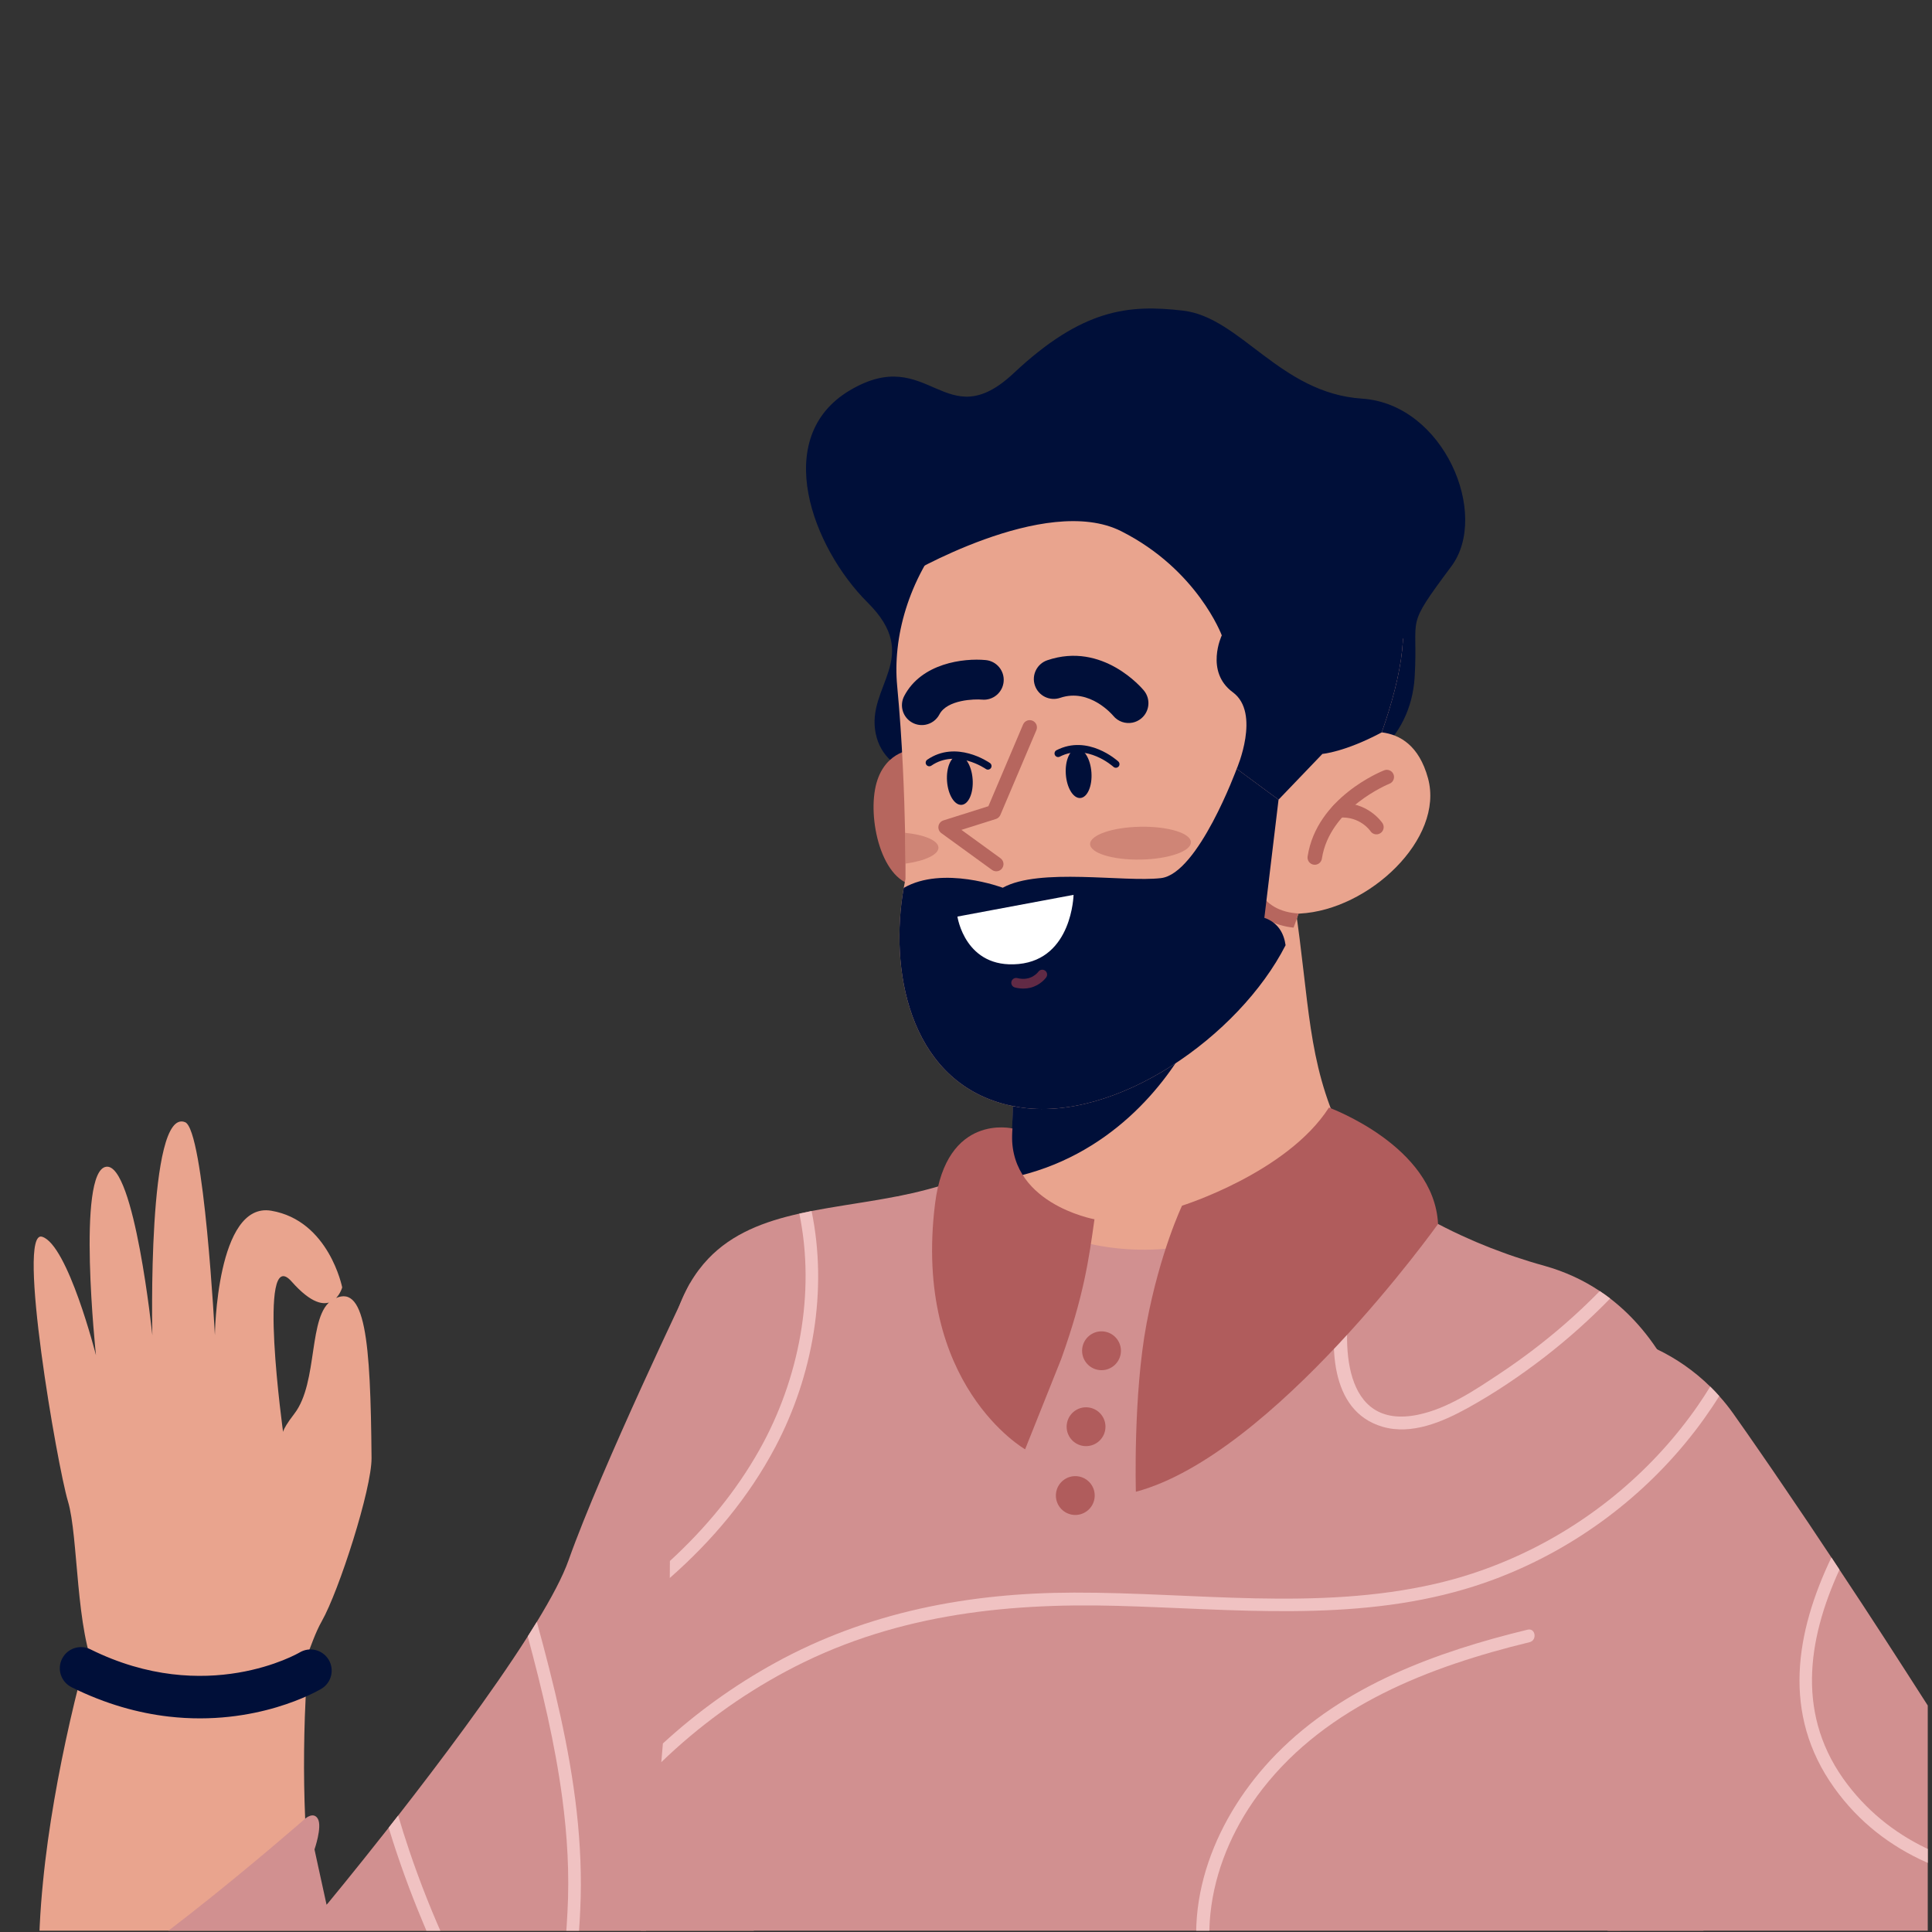
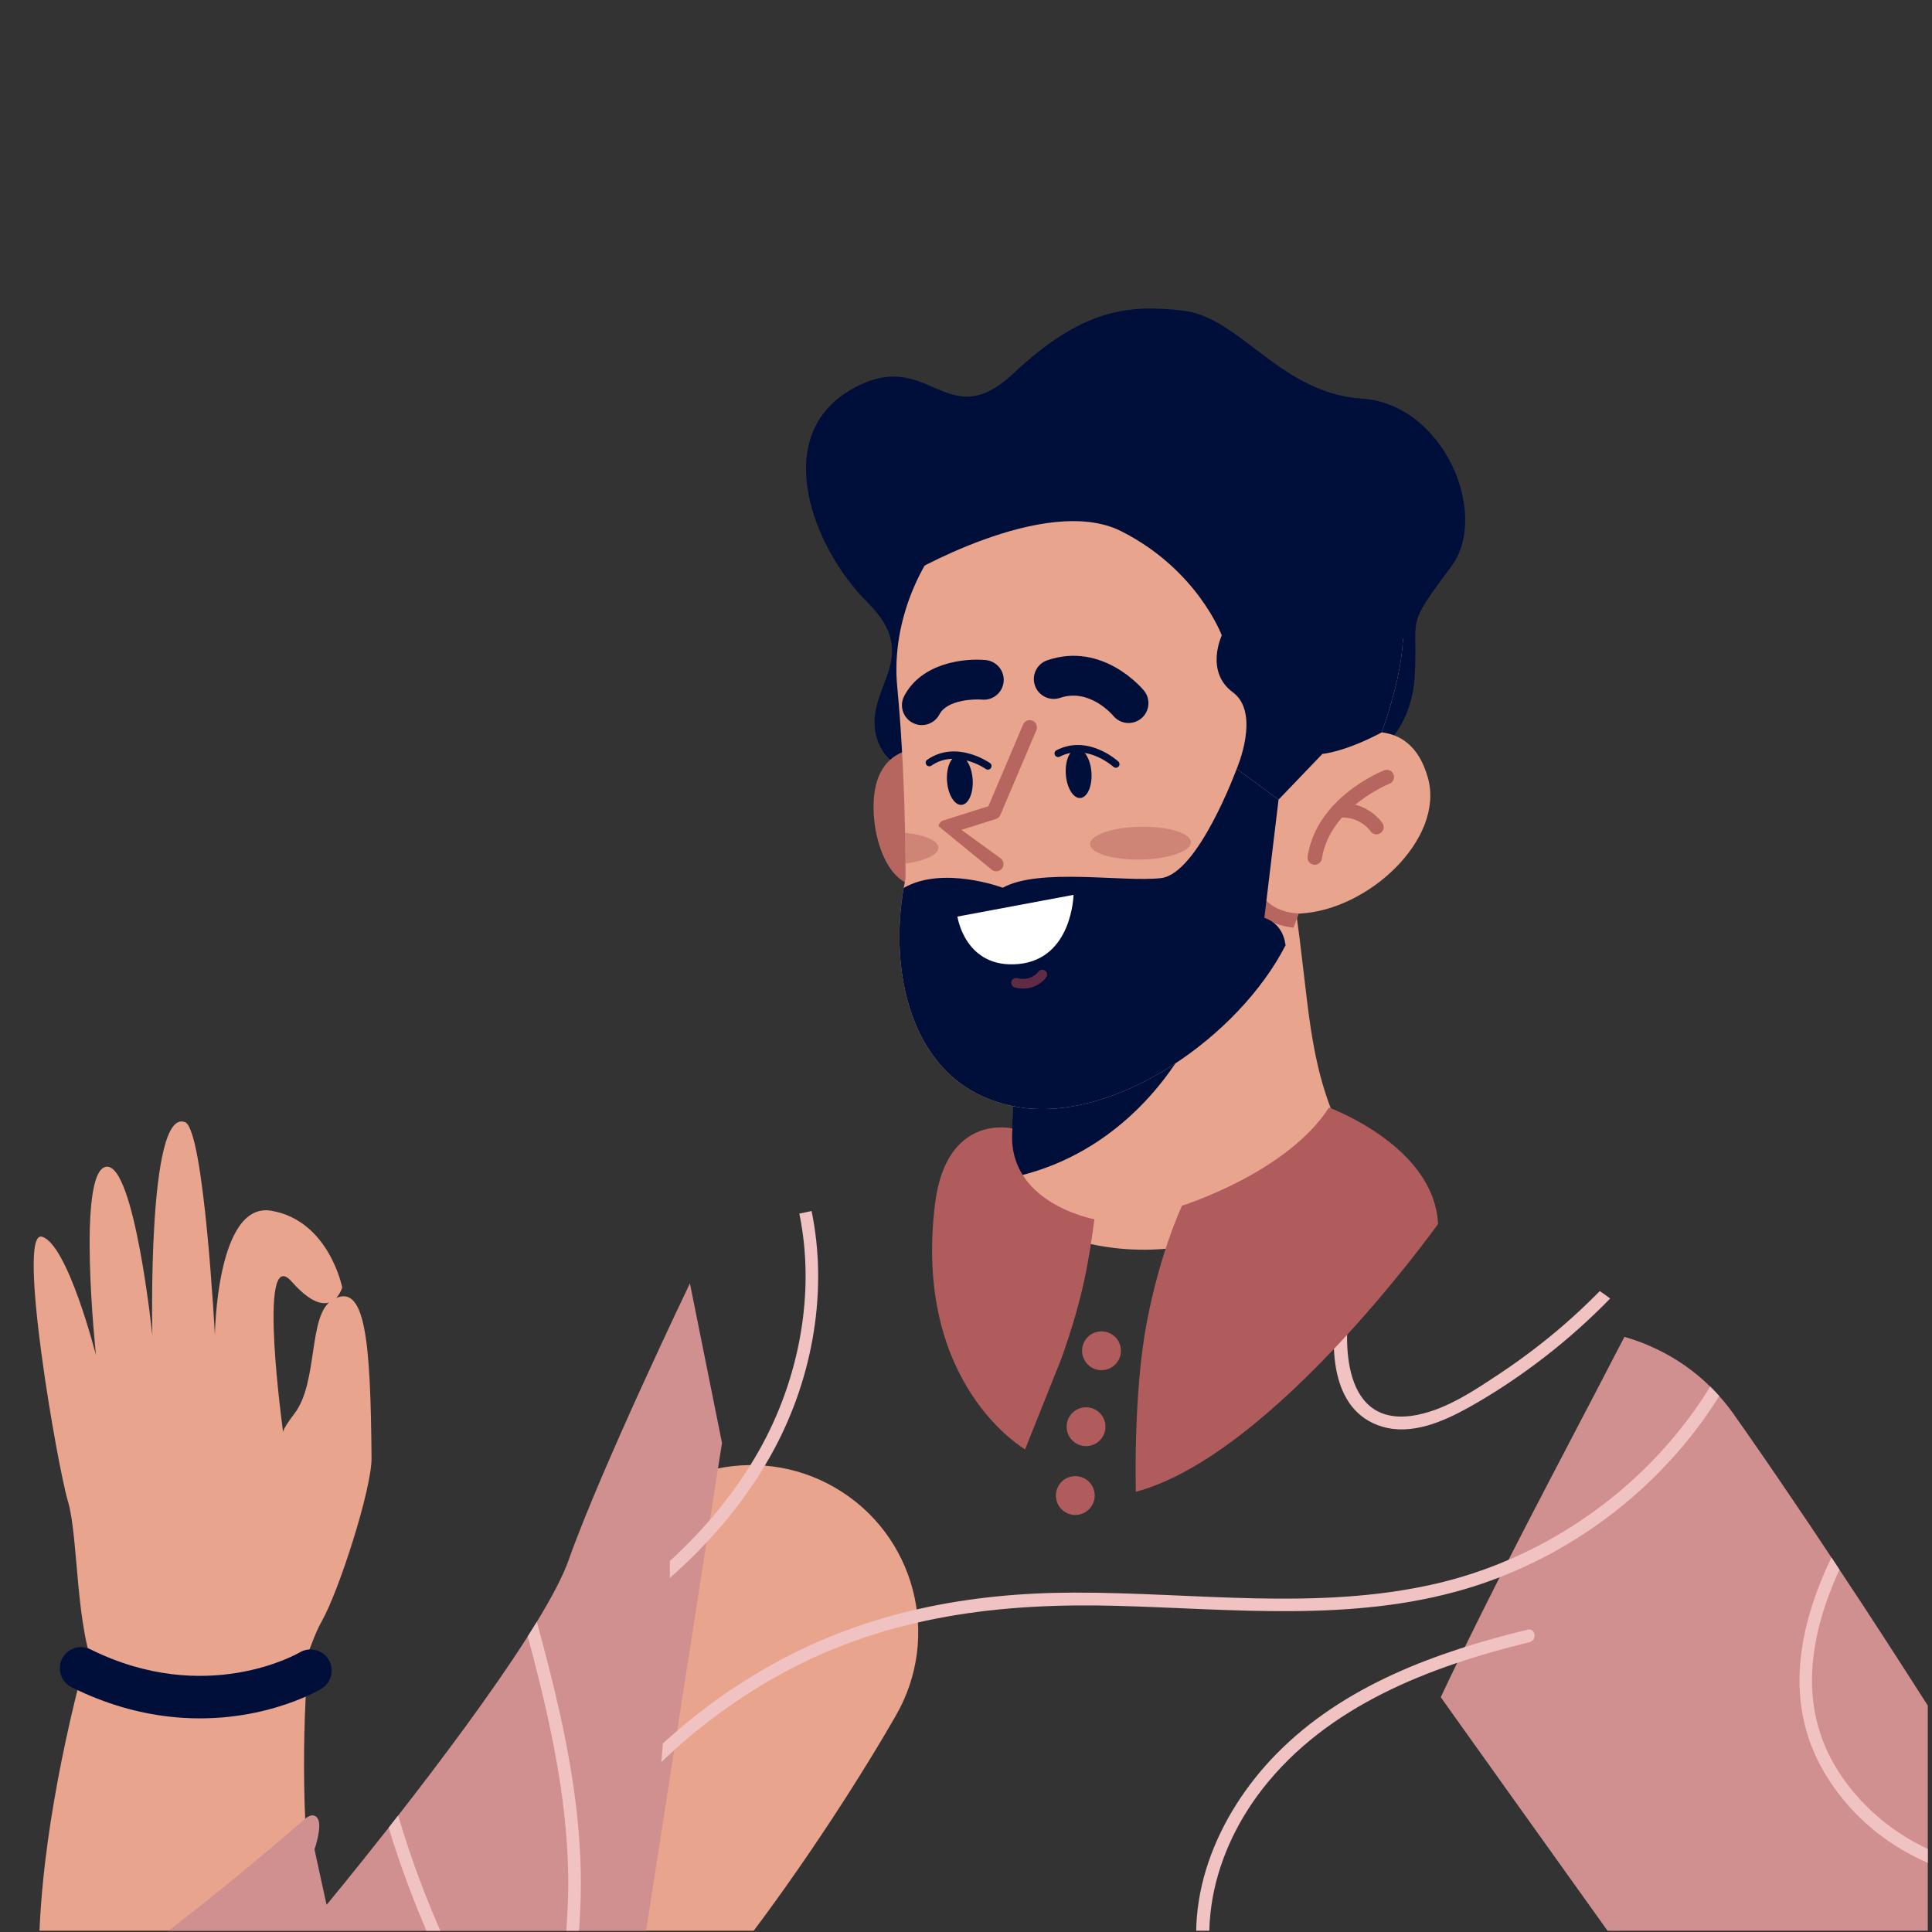
<svg xmlns="http://www.w3.org/2000/svg" width="100%" height="100%" viewBox="0 0 830 830" version="1.1" xml:space="preserve" style="fill-rule:evenodd;clip-rule:evenodd;stroke-linejoin:round;stroke-miterlimit:2;">
  <rect x="0" y="0" width="830" height="830" fill="#333333" stroke="none" />
  <g transform="matrix(1,0,0,1,0,-894)">
    <g id="personna2" transform="matrix(0.949,0,0,0.949,-2558.17,788.021)">
      <rect x="2694.8" y="112.157" width="873.528" height="873.528" style="fill:none;" />
      <clipPath id="_clip1">
        <rect x="2694.8" y="112.157" width="873.528" height="873.528" />
      </clipPath>
      <g clip-path="url(#_clip1)">
        <g transform="matrix(4.352,0,0,4.352,2413.92,108.15)">
          <g transform="matrix(1,0,0,1,74.088,216.233)">
            <path d="M0,-44.553L-0.579,-42.414L-1.102,-40.392C-1.444,-39.049 -1.766,-37.712 -2.074,-36.363C-2.684,-33.663 -3.237,-30.942 -3.715,-28.163C-4.191,-25.391 -4.6,-22.557 -4.884,-19.625C-5.175,-16.689 -5.351,-13.658 -5.297,-10.41C-5.225,-7.145 -4.985,-3.687 -3.976,0.392C-3.451,2.433 -2.729,4.653 -1.473,7.11C-0.842,8.337 -0.065,9.623 0.919,10.931C1.89,12.24 3.106,13.579 4.555,14.824C5.999,16.08 7.721,17.228 9.57,18.142C11.42,19.056 13.397,19.719 15.312,20.126C19.167,20.938 22.612,20.765 25.443,20.332C26.865,20.111 28.184,19.818 29.362,19.484L30.894,18.947L32.354,18.365C34.262,17.565 36.008,16.688 37.639,15.768C39.28,14.852 40.769,13.893 42.201,12.913C43.626,11.936 44.964,10.934 46.243,9.916C48.804,7.886 51.106,5.798 53.281,3.682C57.616,-0.544 61.404,-4.887 64.945,-9.29C68.481,-13.695 71.75,-18.168 74.848,-22.715C76.395,-24.989 77.907,-27.282 79.377,-29.608C80.112,-30.772 80.839,-31.944 81.564,-33.128L82.647,-34.934L83.797,-36.906C88.628,-45.198 85.825,-55.832 77.538,-60.661C69.246,-65.491 58.612,-62.689 53.781,-54.397L53.549,-54.005L52.768,-52.667L51.88,-51.184C51.272,-50.19 50.652,-49.193 50.024,-48.194C48.76,-46.204 47.459,-44.227 46.133,-42.278C43.482,-38.385 40.71,-34.602 37.85,-31.036C34.992,-27.474 32.028,-24.113 29.042,-21.213C27.558,-19.763 26.061,-18.425 24.617,-17.282C24.204,-16.95 23.789,-16.631 23.383,-16.337C23.205,-17.351 23.052,-18.403 22.925,-19.475C22.665,-21.652 22.493,-23.928 22.391,-26.244C22.291,-28.565 22.254,-30.929 22.279,-33.3C22.29,-34.489 22.318,-35.678 22.357,-36.862L22.502,-40.263L22.539,-41.049C22.812,-47.38 17.902,-52.735 11.571,-53.008C6.11,-53.243 1.373,-49.617 0,-44.553" style="fill:rgb(233,164,142);fill-rule:nonzero;" />
          </g>
          <g transform="matrix(1,0,0,1,139.836,224.647)">
            <path d="M0,-73.744L-10.544,-5.983C-10.544,-5.983 -16.591,2.693 -25.641,9.22C-25.993,9.476 -26.35,9.731 -26.715,9.976C-29.065,11.583 -31.6,13.027 -34.272,14.128C-38.319,15.794 -42.784,16.598 -47.544,15.877C-51.922,15.213 -55.508,13.783 -58.443,11.933C-61.691,9.888 -64.142,7.338 -65.983,4.752C-66.242,4.386 -66.491,4.016 -66.727,3.653C-70.477,-2.145 -71.286,-7.752 -71.286,-7.752C-71.286,-7.752 -73.391,-8.364 -75.008,-13.179C-76.626,-17.99 -71.051,-19.745 -71.051,-19.745L-70.868,-15.149C-66.137,-14.71 -43.356,-34.661 -43.356,-34.661C-43.356,-34.661 -42.463,-35.455 -42.021,-34.612C-41.585,-33.76 -42.387,-31.46 -42.387,-31.46L-42.045,-29.881L-41.129,-25.695C-41.129,-25.695 -38.376,-29.012 -34.675,-33.718C-34.352,-34.132 -34.02,-34.554 -33.682,-34.987C-29.331,-40.565 -23.966,-47.706 -20.204,-53.622C-19.874,-54.137 -19.558,-54.644 -19.258,-55.136C-17.733,-57.635 -16.555,-59.852 -15.955,-61.552C-12.545,-71.176 -3.336,-90.342 -3.336,-90.342L0,-73.744Z" style="fill:rgb(209,144,144);fill-rule:nonzero;" />
          </g>
          <g transform="matrix(1,0,0,1,123.311,174.028)">
            <path d="M0,34.438C-2.485,38.954 -7.572,38.871 -10.487,34.909C-12.283,32.466 -13.442,29.46 -14.61,26.683C-15.92,23.562 -17.076,20.38 -18.072,17.149C-18.098,17.067 -18.124,16.984 -18.149,16.901C-17.827,16.488 -17.495,16.066 -17.157,15.632C-16.805,16.832 -16.427,18.03 -16.025,19.219C-14.861,22.672 -13.511,26.059 -11.984,29.369C-10.61,32.351 -8.232,38.082 -3.938,36.418C0.074,34.863 0.249,29.291 0.452,25.673C0.674,21.708 0.433,17.73 -0.091,13.793C-0.851,8.108 -2.194,2.532 -3.678,-3.002C-3.349,-3.517 -3.033,-4.025 -2.733,-4.516C-0.964,1.967 0.656,8.509 1.409,15.197C1.789,18.591 1.944,22.011 1.782,25.425C1.638,28.412 1.475,31.76 0,34.438" style="fill:rgb(240,194,194);fill-rule:nonzero;" />
          </g>
          <g transform="matrix(1,0,0,1,94.208,145.692)">
            <path d="M0,4.272C0,4.272 -0.388,4.169 1.151,2.165C3.673,-1.12 2.53,-8.13 5.101,-9.661C8.547,-11.713 9.073,-5.446 9.175,6.779C9.202,9.995 5.779,20.628 3.998,23.757C2.648,26.13 2.092,29.679 0.303,30.72C-5.361,34.013 -17.864,32.398 -19.392,29.319C-21.642,24.786 -21.292,14.995 -22.404,11.287C-23.516,7.579 -27.784,-17.055 -25.096,-16.237C-22.409,-15.418 -19.49,-3.91 -19.49,-3.91C-19.49,-3.91 -21.533,-23.104 -18.423,-23.517C-15.486,-23.908 -13.625,-5.985 -13.625,-5.985C-13.625,-5.985 -14.188,-29.741 -10.22,-28.153C-8.243,-27.362 -7.12,-5.999 -7.12,-5.999C-7.12,-5.999 -6.961,-19.915 -1.255,-18.942C4.755,-17.917 6.123,-10.964 6.123,-10.964C6.123,-10.964 4.998,-6.899 0.863,-11.575C-2.788,-15.704 0,4.272 0,4.272" style="fill:rgb(233,164,142);fill-rule:nonzero;" />
          </g>
          <g transform="matrix(1,0,0,1,82.266,172.892)">
            <path d="M0,6.473C-3.093,6.114 -6.496,5.205 -10.085,3.423C-11.175,2.882 -11.62,1.561 -11.079,0.472C-10.538,-0.617 -9.215,-1.062 -8.128,-0.521C3.936,5.469 13.543,-0.137 13.638,-0.194C14.68,-0.818 16.032,-0.481 16.658,0.563C17.283,1.606 16.944,2.958 15.901,3.583C15.546,3.795 9.138,7.535 0,6.473" style="fill:rgb(0,15,57);fill-rule:nonzero;" />
          </g>
          <g transform="matrix(1,0,0,1,239.496,215.851)">
-             <path d="M0,12.012C-0.076,12.782 -0.335,14.167 -0.532,14.91C-2.56,22.616 -3.925,24.842 -4.971,30.538C-5.44,33.049 -6.558,36.118 -7.115,38.624C-7.604,40.859 -8.345,43.577 -9.258,46.785C-10.204,50.126 -11.334,53.99 -12.551,58.37C-12.949,59.819 -13.358,61.32 -13.774,62.882C-13.891,63.311 -14.003,63.749 -14.121,64.187C-14.341,65.019 -14.56,65.87 -14.779,66.734L-15.404,71.881C-17.638,80.59 -19.238,89.071 -20.839,95.724C-20.947,96.159 -21.049,96.585 -21.151,97.002L-21.152,97.007C-22.067,100.656 -22.997,103.676 -24.055,105.774C-24.092,105.787 -24.121,105.802 -24.157,105.811C-24.166,105.814 -24.175,105.818 -24.185,105.821C-24.245,105.84 -24.3,105.861 -24.35,105.877C-24.415,105.9 -24.475,105.92 -24.535,105.94C-24.562,105.945 -24.59,105.955 -24.608,105.962C-24.664,105.982 -24.714,105.998 -24.76,106.015C-24.792,106.025 -24.825,106.039 -24.852,106.044C-24.842,106.037 -24.833,106.033 -24.824,106.03C-24.952,106.068 -25.026,106.09 -25.03,106.09C-25.025,106.086 -25.025,106.082 -25.02,106.082C-25.057,106.096 -25.094,106.105 -25.135,106.118C-25.567,106.253 -26.236,106.454 -26.621,106.573C-26.658,106.582 -26.694,106.591 -26.727,106.601C-30.443,107.704 -34.202,108.568 -37.992,109.207C-42.339,109.949 -46.723,110.404 -51.1,110.603C-51.914,110.641 -52.727,110.666 -53.539,110.691C-53.605,110.688 -53.667,110.69 -53.734,110.691C-56.431,110.753 -59.117,110.72 -61.796,110.585C-62.795,110.54 -63.796,110.477 -64.8,110.4C-68.389,110.142 -71.95,109.719 -75.459,109.148C-75.885,109.085 -76.31,109.013 -76.734,108.933C-80.66,108.26 -84.52,107.4 -88.272,106.38C-88.676,106.271 -89.078,106.158 -89.477,106.045C-89.545,106.024 -89.614,106.007 -89.682,105.986L-89.686,105.985C-90.303,105.812 -90.915,105.635 -91.526,105.444C-93.553,104.846 -95.542,104.181 -97.495,103.476C-98.176,103.242 -98.851,102.996 -99.515,102.733C-106.842,99.957 -113.58,96.572 -119.438,92.763C-119.865,92.484 -120.288,92.204 -120.711,91.921C-121.015,91.717 -121.319,91.514 -121.618,91.307C-121.691,91.254 -121.761,91.206 -121.834,91.153C-123.753,89.811 -125.569,88.418 -127.257,86.992C-127.338,86.925 -127.418,86.859 -127.495,86.797C-129.729,84.891 -131.748,82.927 -133.531,80.91C-132.612,77.645 -131.6,74.188 -130.589,70.819L-130.588,70.815C-130.366,70.08 -130.147,69.344 -129.931,68.622C-129.312,66.575 -128.705,64.588 -128.131,62.726C-128.13,62.717 -128.124,62.705 -128.123,62.7C-126.861,58.803 -125.598,54.752 -124.367,50.709C-124.34,50.628 -124.326,50.581 -124.326,50.581C-123.919,49.257 -123.523,47.936 -123.126,46.619C-122.881,45.803 -122.641,44.995 -122.401,44.186L-122.4,44.182C-120.099,36.442 -118.007,29.066 -116.408,23.227L-116.407,23.222C-116.223,22.553 -116.047,21.91 -115.877,21.288C-115.49,19.86 -115.138,18.547 -114.829,17.371C-114.153,14.826 -113.532,12.341 -112.95,9.918C-112.373,7.547 -111.843,5.233 -111.355,2.976C-110.791,0.405 -110.277,-2.111 -109.817,-4.548C-109.555,-5.854 -109.325,-7.145 -109.094,-8.41L-109.093,-8.415C-108.99,-9 -108.887,-9.581 -108.789,-10.158C-108.695,-10.7 -108.602,-11.238 -108.517,-11.772L-108.513,-11.776C-108.493,-11.902 -108.469,-12.032 -108.451,-12.158C-108.35,-12.757 -108.258,-13.357 -108.167,-13.948C-107.848,-15.937 -107.564,-17.877 -107.304,-19.772C-106.727,-24.018 -106.295,-28.003 -105.971,-31.743C-105.912,-32.4 -105.859,-33.049 -105.806,-33.688C-105.296,-40.173 -105.119,-45.886 -105.089,-50.899C-105.081,-51.5 -105.079,-52.088 -105.078,-52.668C-105.083,-63.552 -105.728,-70.98 -104.996,-75.837C-104.865,-76.697 -104.698,-77.483 -104.462,-78.186C-104.058,-79.448 -103.566,-80.563 -102.995,-81.55C-102.43,-82.529 -101.788,-83.374 -101.077,-84.123C-98.589,-86.727 -95.294,-87.977 -91.614,-88.801C-91.191,-88.898 -90.77,-88.986 -90.34,-89.069C-89.185,-89.298 -87.999,-89.492 -86.795,-89.688C-86.367,-89.758 -85.934,-89.827 -85.497,-89.895C-84.167,-90.108 -82.814,-90.327 -81.464,-90.595C-81.451,-90.593 -81.442,-90.597 -81.429,-90.595C-80.401,-90.803 -79.374,-91.029 -78.356,-91.3C-77.923,-91.413 -77.493,-91.531 -77.067,-91.659C-76.654,-91.787 -76.241,-91.912 -75.84,-92.056C-75.314,-92.238 -74.778,-92.432 -74.262,-92.647C-71.513,-93.769 -68.884,-95.375 -66.534,-97.779C-66.51,-97.794 -66.494,-97.814 -66.474,-97.838C-66.193,-98.124 -65.919,-98.428 -65.643,-98.741L-35.803,-95.273C-35.803,-95.273 -34.214,-93.642 -31.247,-91.496C-30.908,-91.249 -30.557,-91 -30.184,-90.74C-29.971,-90.596 -29.754,-90.451 -29.532,-90.301C-29.29,-90.136 -29.043,-89.979 -28.784,-89.812C-28.643,-89.725 -28.482,-89.626 -28.334,-89.534C-27.385,-88.941 -26.328,-88.332 -25.177,-87.725C-24.184,-87.207 -23.113,-86.68 -21.964,-86.179C-21.602,-86.013 -21.244,-85.861 -20.86,-85.701C-20.104,-85.387 -19.318,-85.075 -18.498,-84.781C-18.07,-84.62 -17.637,-84.468 -17.194,-84.319C-16.202,-83.983 -15.168,-83.663 -14.088,-83.365C-11.997,-82.777 -10.086,-81.9 -8.354,-80.743C-7.984,-80.501 -7.624,-80.243 -7.271,-79.972C-6.077,-79.054 -4.971,-77.988 -3.965,-76.787C-3.413,-76.13 -2.888,-75.432 -2.399,-74.689L-2.395,-74.689C-1.799,-73.801 -1.245,-72.852 -0.73,-71.841C-0.075,-70.552 0.517,-69.174 1.036,-67.698C1.212,-67.199 1.379,-66.693 1.54,-66.175C3.601,-59.511 4.381,-51.147 3.864,-41.328C3.579,-35.99 3.32,-30.791 3.057,-25.712C3.03,-25.131 2.997,-24.551 2.97,-23.97C2.87,-22.048 2.768,-20.14 2.663,-18.25C2.464,-14.747 2.261,-11.289 2.038,-7.877C1.982,-7.171 1.94,-6.468 1.889,-5.762C1.776,-4.182 1.655,-2.758 1.521,-1.416C1.183,2.022 0.783,4.971 0.366,8.864C0.324,9.298 0.049,11.588 0,12.012" style="fill:rgb(209,144,144);fill-rule:nonzero;" />
-           </g>
+             </g>
          <g transform="matrix(1,0,0,1,232.225,138.587)">
            <path d="M0,-2.707C-2.116,-0.533 -4.381,1.491 -6.788,3.357C-9.316,5.311 -11.985,7.111 -14.78,8.662C-17.399,10.109 -20.638,11.525 -23.685,10.631C-29.297,8.979 -29.156,1.828 -28.336,-2.789C-27.605,-6.876 -26.107,-10.736 -23.976,-14.232C-23.637,-13.984 -23.286,-13.736 -22.913,-13.475C-24.797,-10.363 -26.155,-6.942 -26.886,-3.354C-27.944,1.832 -27.896,11.004 -20.005,9.386C-16.905,8.751 -14.028,6.794 -11.438,5.073C-9.122,3.533 -6.904,1.844 -4.804,0.026C-3.514,-1.094 -2.273,-2.263 -1.083,-3.479C-0.713,-3.237 -0.354,-2.978 0,-2.707" style="fill:rgb(240,194,194);fill-rule:nonzero;" />
          </g>
          <g transform="matrix(1,0,0,1,208.394,170.673)">
            <path d="M0,148.244C0.275,148.276 0.549,148.123 0.655,147.854C28.919,77.708 25.41,1.352 25.372,0.589C25.353,0.242 25.073,-0.032 24.711,-0.007C24.365,0.011 24.098,0.306 24.115,0.652C24.154,1.413 27.646,77.502 -0.51,147.386C-0.639,147.707 -0.484,148.073 -0.161,148.202C-0.108,148.225 -0.053,148.238 0,148.244" style="fill:rgb(176,92,92);fill-rule:nonzero;" />
          </g>
          <g transform="matrix(1,0,0,1,163.222,32.662)">
            <path d="M0,49.19C0,49.19 -6.4,49.379 -7.399,44.434C-8.399,39.49 -2.505,36.52 -8.229,30.831C-13.954,25.143 -18.338,13.642 -10.079,8.747C-1.821,3.852 -0.211,13.686 6.948,6.973C14.107,0.26 18.9,-0.2 24.569,0.459C30.559,1.155 34.65,9.05 43.187,9.613C51.723,10.177 56.49,21.674 52.49,27.046C47.533,33.706 49.061,31.979 48.665,38.585C48.269,45.19 42.835,49.39 37.928,48.123C33.022,46.855 0,49.19 0,49.19" style="fill:rgb(0,15,57);fill-rule:nonzero;" />
          </g>
          <g transform="matrix(1,0,0,1,204.245,105.478)">
            <path d="M0,13.165C-1.721,18.32 -10.381,23.792 -14.981,24.751C-22.135,26.243 -29.152,24.76 -34.42,21.196L-34.135,10.661L-34.077,8.514L-33.966,4.436L-7.851,-11.534L-6.345,-12.456L-5.329,-13.078L-5.022,-12.146L-4.673,-11.071L-4.82,-10.629C-3.281,-0.348 -3.542,5.69 0,13.165" style="fill:rgb(233,164,142);fill-rule:nonzero;" />
          </g>
          <g transform="matrix(0.975,0.221,0.221,-0.975,168.431,121.065)">
            <path d="M1.859,-1.9C11.475,2.463 15.593,11.264 16.993,16.626C12.808,11.652 7.354,7.882 1.859,7.353C1.267,7.296 0.691,7.275 0.133,7.287L1.859,-1.9Z" style="fill:rgb(0,15,57);fill-rule:nonzero;" />
          </g>
          <g transform="matrix(1,0,0,1,159.584,93.6)">
            <path d="M0,-14.801C0,-14.801 -3.124,-14.614 -3.832,-10.653C-4.54,-6.692 -2.72,0 1.327,-0.704C5.374,-1.409 0,-14.801 0,-14.801" style="fill:rgb(182,102,94);fill-rule:nonzero;" />
          </g>
          <g transform="matrix(1,0,0,1,199.953,65.288)">
            <path d="M0,30.551L-0.004,30.553C-0.056,30.554 -0.106,30.56 -0.155,30.562C-0.258,30.899 -0.374,31.237 -0.498,31.573C-0.551,31.722 -0.604,31.868 -0.664,32.016C-0.902,32.624 -1.181,33.233 -1.491,33.842C-6.305,43.279 -19.168,52.357 -29.299,50.679C-29.896,50.579 -30.463,50.451 -31.009,50.298C-40.71,47.547 -42.711,36.269 -41.212,27.882C-41.157,27.568 -41.097,27.254 -41.029,26.946C-41.029,26.946 -41.023,26.367 -41.029,25.354C-41.033,24.548 -41.046,23.451 -41.069,22.154C-41.147,18.277 -41.355,12.546 -41.893,6.879C-42.839,-3.055 -35.598,-17.303 -15.332,-19.81C0.822,-21.806 8.419,-12.595 10.28,-3.536C10.754,-1.228 10.855,1.069 10.63,3.169C10.359,5.759 9.56,8.718 8.513,11.702C10.408,11.932 12.396,13.072 13.325,16.478C15.039,22.773 7.177,30.177 0,30.551" style="fill:rgb(233,164,142);fill-rule:nonzero;" />
          </g>
          <g transform="matrix(1,0,0,1,208.466,67.987)">
            <path d="M0,9.003C-3.854,11.059 -6.174,11.244 -6.174,11.244L-10.738,16.004L-15.088,12.795C-15.088,12.795 -12.563,6.986 -15.492,4.833C-18.422,2.68 -16.642,-1.086 -16.642,-1.086C-16.642,-1.086 -3.171,-7.001 1.767,-6.235C2.241,-3.927 2.342,-1.63 2.118,0.471C1.847,3.06 1.047,6.019 0,9.003" style="fill:rgb(0,15,57);fill-rule:nonzero;" />
          </g>
          <g transform="matrix(1,0,0,1,158.828,49.743)">
            <path d="M0,11.028C0,11.028 14.619,2.325 22.542,6.326C30.466,10.326 32.996,17.157 32.996,17.157C32.996,17.157 48.31,20.957 52.152,17.229C55.995,13.502 52.237,-2.507 40.535,-6.218C28.833,-9.929 10.92,-7.208 0,11.028" style="fill:rgb(0,15,57);fill-rule:nonzero;" />
          </g>
          <g transform="matrix(0.069,0.998,0.998,-0.069,164.394,80.643)">
            <path d="M1.331,-1.243C2.751,-1.242 3.902,-0.645 3.901,0.092C3.901,0.83 2.751,1.427 1.331,1.426C-0.088,1.426 -1.239,0.828 -1.238,0.091C-1.238,-0.646 -0.088,-1.244 1.331,-1.243" style="fill:rgb(0,15,57);fill-rule:nonzero;" />
          </g>
          <g transform="matrix(1,0,0,1,167.62,77.793)">
            <path d="M0,3.054C0.073,3.029 0.139,2.982 0.186,2.915C0.306,2.746 0.265,2.511 0.096,2.392C-0.046,2.292 -3.41,-0.037 -6.432,2.041C-6.603,2.159 -6.646,2.393 -6.529,2.564C-6.411,2.734 -6.177,2.777 -6.006,2.66C-3.412,0.875 -0.368,2.984 -0.338,3.005C-0.235,3.077 -0.11,3.091 0,3.054" style="fill:rgb(0,15,57);fill-rule:nonzero;" />
          </g>
          <g opacity="0.5">
            <g transform="matrix(0.019,1,1,-0.019,183.171,83.273)">
              <path d="M5.244,-5.144C6.188,-5.145 6.952,-2.796 6.952,0.101C6.952,2.997 6.188,5.346 5.244,5.345C4.301,5.346 3.537,2.997 3.537,0.1C3.537,-2.796 4.301,-5.144 5.244,-5.144" style="fill:rgb(182,102,94);fill-rule:nonzero;" />
            </g>
          </g>
          <g opacity="0.5">
            <g transform="matrix(1,0,0,1,158.924,87.439)">
              <path d="M0,3.204C2.013,2.929 3.443,2.275 3.429,1.535C3.412,0.798 1.972,0.2 -0.041,0C-0.018,1.299 -0.007,2.394 0,3.204" style="fill:rgb(182,102,94);fill-rule:nonzero;" />
            </g>
          </g>
          <g transform="matrix(1,0,0,1,194.709,96.035)">
            <path d="M0,-1.315C0.44,-0.638 0.978,-0.137 1.545,0.238C2.58,0.922 3.724,1.18 4.581,1.268C4.639,1.122 4.693,0.973 4.745,0.828C4.871,0.489 4.987,0.151 5.087,-0.187C5.136,-0.19 5.189,-0.193 5.239,-0.195C5.019,-0.204 4.742,-0.225 4.433,-0.274C4.027,-0.333 3.568,-0.443 3.107,-0.637C2.429,-0.922 1.752,-1.386 1.259,-2.137C1.032,-2.485 0.563,-2.583 0.219,-2.352C-0.13,-2.124 -0.227,-1.66 0,-1.315" style="fill:rgb(182,102,94);fill-rule:nonzero;" />
          </g>
          <g transform="matrix(1,0,0,1,168.946,82.837)">
            <path d="M0,32.75C0.544,32.904 1.113,33.029 1.708,33.131C11.84,34.807 24.703,25.73 29.515,16.293C29.346,15.087 28.76,13.952 27.308,13.438L28.783,1.155L24.431,-2.057C24.431,-2.057 20.426,8.865 16.555,9.314C12.682,9.763 3.919,8.203 0.096,10.315C0.096,10.315 -6.132,7.979 -10.206,10.334C-11.703,18.718 -9.704,29.998 0,32.75" style="fill:rgb(0,15,57);fill-rule:nonzero;" />
          </g>
          <g transform="matrix(1,0,0,1,176.406,101.615)">
            <path d="M0,-7.723C0,-7.723 -0.136,-1.058 -5.714,-0.529C-11.292,0 -12.079,-5.463 -12.079,-5.463L0,-7.723Z" style="fill:white;fill-rule:nonzero;" />
          </g>
          <g transform="matrix(1,0,0,1,171.898,101.736)">
            <path d="M0,1.822C1.078,1.562 1.636,0.78 1.668,0.734C1.826,0.506 1.77,0.192 1.542,0.033C1.314,-0.125 1.002,-0.07 0.843,0.156C0.807,0.206 0.083,1.175 -1.342,0.815C-1.612,0.747 -1.886,0.91 -1.953,1.18C-2.022,1.45 -1.858,1.723 -1.589,1.791C-0.972,1.947 -0.442,1.929 0,1.822" style="fill:rgb(97,42,69);fill-rule:nonzero;" />
          </g>
          <g transform="matrix(1,0,0,1,201.645,80.805)">
            <path d="M0,9.943C0.3,9.882 0.544,9.64 0.593,9.32C1.4,4.051 7.559,1.554 7.621,1.529C8.007,1.377 8.196,0.94 8.044,0.555C7.892,0.169 7.456,-0.02 7.07,0.132C6.784,0.244 0.047,2.962 -0.892,9.093C-0.954,9.503 -0.673,9.886 -0.263,9.949C-0.173,9.963 -0.084,9.96 0,9.943" style="fill:rgb(182,102,94);fill-rule:nonzero;" />
          </g>
          <g transform="matrix(1,0,0,1,208.063,84.182)">
            <path d="M0,3.402C0.093,3.383 0.183,3.347 0.266,3.291C0.612,3.062 0.706,2.595 0.477,2.25C0.414,2.156 -1.095,-0.059 -4.138,0.178C-4.55,0.211 -4.861,0.571 -4.829,0.985C-4.797,1.398 -4.435,1.708 -4.022,1.676C-1.848,1.506 -0.785,3.065 -0.775,3.081C-0.601,3.343 -0.29,3.461 0,3.402" style="fill:rgb(182,102,94);fill-rule:nonzero;" />
          </g>
          <g transform="matrix(1,0,0,1,168.516,75.655)">
-             <path d="M0,15.773C0.178,15.737 0.344,15.637 0.459,15.478C0.702,15.142 0.628,14.673 0.292,14.429L-3.772,11.478L-0.186,10.346C0.023,10.28 0.193,10.125 0.279,9.923L4.022,1.107C4.184,0.725 4.006,0.285 3.624,0.123C3.243,-0.04 2.802,0.138 2.639,0.52L-0.968,9.017L-5.646,10.494C-5.917,10.58 -6.116,10.81 -6.161,11.09C-6.206,11.37 -6.09,11.652 -5.861,11.819L-0.59,15.645C-0.413,15.773 -0.199,15.813 0,15.773" style="fill:rgb(182,102,94);fill-rule:nonzero;" />
+             <path d="M0,15.773C0.178,15.737 0.344,15.637 0.459,15.478C0.702,15.142 0.628,14.673 0.292,14.429L-3.772,11.478L-0.186,10.346C0.023,10.28 0.193,10.125 0.279,9.923L4.022,1.107C4.184,0.725 4.006,0.285 3.624,0.123C3.243,-0.04 2.802,0.138 2.639,0.52L-0.968,9.017L-5.646,10.494C-5.917,10.58 -6.116,10.81 -6.161,11.09L-0.59,15.645C-0.413,15.773 -0.199,15.813 0,15.773" style="fill:rgb(182,102,94);fill-rule:nonzero;" />
          </g>
          <g transform="matrix(1,0,0,1,182.541,67.668)">
            <path d="M0,8.31C0.319,8.245 0.627,8.104 0.896,7.884C1.779,7.162 1.91,5.86 1.187,4.977C1.015,4.767 -3.09,-0.147 -8.867,1.822C-9.947,2.19 -10.523,3.364 -10.155,4.444C-9.787,5.524 -8.614,6.098 -7.534,5.733C-4.438,4.678 -2.035,7.564 -2.01,7.593C-1.508,8.207 -0.727,8.457 0,8.31" style="fill:rgb(0,15,57);fill-rule:nonzero;" />
          </g>
          <g transform="matrix(1,0,0,1,161.03,69.342)">
            <path d="M0,6.849C0.59,6.73 1.123,6.355 1.423,5.78C2.232,4.23 5.121,4.173 5.851,4.242C6.985,4.35 7.995,3.517 8.103,2.382C8.211,1.246 7.378,0.238 6.242,0.129C3.932,-0.091 -0.455,0.449 -2.24,3.869C-2.768,4.88 -2.376,6.128 -1.364,6.656C-0.928,6.883 -0.447,6.94 0,6.849" style="fill:rgb(0,15,57);fill-rule:nonzero;" />
          </g>
          <g transform="matrix(0.069,0.998,0.998,-0.069,176.751,79.931)">
            <path d="M1.331,-1.244C2.751,-1.243 3.902,-0.646 3.902,0.09C3.901,0.828 2.751,1.426 1.331,1.426C-0.087,1.426 -1.238,0.828 -1.238,0.092C-1.238,-0.645 -0.088,-1.243 1.331,-1.244" style="fill:rgb(0,15,57);fill-rule:nonzero;" />
          </g>
          <g transform="matrix(1,0,0,1,180.883,77.192)">
            <path d="M0,3.474C0.075,3.459 0.146,3.421 0.202,3.36C0.342,3.207 0.332,2.969 0.179,2.829C0.051,2.712 -2.991,-0.023 -6.253,1.657C-6.437,1.752 -6.509,1.978 -6.414,2.163C-6.319,2.347 -6.093,2.419 -5.908,2.325C-3.107,0.881 -0.356,3.358 -0.329,3.383C-0.237,3.467 -0.114,3.497 0,3.474" style="fill:rgb(0,15,57);fill-rule:nonzero;" />
          </g>
          <g transform="matrix(1,0,0,1,295.51,185.318)">
            <path d="M0,60.674C-0.477,62.57 -1.044,64.061 -1.61,65.393C-2.468,67.368 -3.357,68.964 -4.24,70.392C-4.534,70.867 -4.831,71.328 -5.121,71.772C-5.739,72.713 -6.359,73.588 -6.977,74.419C-7.24,74.773 -7.506,75.122 -7.771,75.463C-8.062,75.836 -8.353,76.201 -8.642,76.561C-10.979,79.462 -13.342,81.974 -15.719,84.352C-18.101,86.726 -20.501,88.946 -22.95,91.064C-24.17,92.121 -25.397,93.16 -26.626,94.181C-27.859,95.201 -29.116,96.187 -30.367,97.17C-31.618,98.157 -32.893,99.111 -34.176,100.059C-34.815,100.533 -35.462,101.002 -36.117,101.466L-38.169,102.899C-42.262,105.76 -47.834,106.121 -52.37,103.35C-58.484,99.618 -60.419,91.642 -56.686,85.524L-55.625,83.776C-55.566,83.685 -55.441,83.527 -55.347,83.401L-55.029,82.987L-54.378,82.142L-53.07,80.445L-50.447,77.024C-49.568,75.892 -48.722,74.739 -47.864,73.604C-47.007,72.474 -46.163,71.337 -45.34,70.199C-43.695,67.921 -42.093,65.67 -40.613,63.444C-39.134,61.226 -37.768,59.027 -36.67,57.005C-36.547,56.784 -36.438,56.567 -36.324,56.35C-36.582,55.904 -36.859,55.43 -37.148,54.949C-37.79,53.884 -38.491,52.758 -39.215,51.608C-40.411,49.712 -41.685,47.773 -42.993,45.815C-43.268,45.403 -43.543,44.99 -43.822,44.578C-43.86,44.52 -43.901,44.458 -43.943,44.4C-45.492,42.079 -47.088,39.747 -48.705,37.414C-50.36,35.014 -52.036,32.611 -53.73,30.207C-53.984,29.845 -54.238,29.479 -54.493,29.118C-57.612,24.663 -60.785,20.215 -63.969,15.753L-74.244,1.379L-74.316,1.277L-75.057,0.236L-79.49,-5.973L-80.904,-7.965C-80.345,-9.161 -79.777,-10.351 -79.202,-11.536C-78.939,-12.086 -78.676,-12.63 -78.405,-13.178C-77.22,-15.607 -76.006,-18.023 -74.783,-20.438L-74.782,-20.442C-74.645,-20.709 -74.513,-20.973 -74.375,-21.24C-74.203,-21.578 -74.031,-21.916 -73.86,-22.251C-71.447,-26.983 -68.981,-31.682 -66.523,-36.387C-65.186,-38.939 -63.85,-41.491 -62.531,-44.05C-62.291,-44.513 -62.042,-44.98 -61.798,-45.447C-60.637,-45.117 -59.505,-44.69 -58.413,-44.155L-58.408,-44.155C-56.397,-43.191 -54.526,-41.894 -52.878,-40.274C-52.556,-39.962 -52.244,-39.634 -51.939,-39.289C-51.414,-38.71 -50.92,-38.086 -50.452,-37.43L-50.411,-37.368C-49.498,-36.085 -48.646,-34.853 -47.779,-33.598C-46.91,-32.351 -46.057,-31.093 -45.203,-29.839L-42.65,-26.069L-40.273,-22.501L-40.126,-22.28C-39.892,-21.93 -39.659,-21.58 -39.434,-21.231C-36.3,-16.527 -33.242,-11.774 -30.186,-7.003C-26.926,-1.864 -23.705,3.315 -20.514,8.553C-20.102,9.233 -19.69,9.918 -19.283,10.603C-19.008,11.055 -18.733,11.507 -18.468,11.963C-17.567,13.461 -16.671,14.968 -15.781,16.482C-14.586,18.533 -13.396,20.591 -12.21,22.68C-11.971,23.097 -11.736,23.514 -11.502,23.935C-11.377,24.153 -11.252,24.371 -11.127,24.593C-9.598,27.342 -8.077,30.133 -6.563,33.052C-5.804,34.516 -5.048,36.011 -4.29,37.599C-3.525,39.196 -2.764,40.837 -1.951,42.817L-1.638,43.592L-1.603,43.675L-1.322,44.412L-0.992,45.308C-0.877,45.645 -0.771,45.949 -0.646,46.326C-0.531,46.671 -0.403,47.089 -0.287,47.496C-0.154,47.95 -0.029,48.398 0.108,48.976L0.209,49.399L0.307,49.888L0.408,50.391L0.51,50.996C0.639,51.789 0.716,52.648 0.752,53.404C0.88,56.489 0.458,58.785 0,60.674" style="fill:rgb(209,144,144);fill-rule:nonzero;" />
          </g>
          <g transform="matrix(1,0,0,1,145.383,140.402)">
            <path d="M0,10.929C-2.778,16.181 -6.571,20.682 -10.976,24.549C-10.968,23.949 -10.966,23.36 -10.965,22.781C-7.305,19.424 -4.113,15.596 -1.648,11.211C2.48,3.869 4.201,-5.116 2.499,-13.353C2.922,-13.449 3.344,-13.537 3.773,-13.62C5.47,-5.415 3.935,3.489 0,10.929" style="fill:rgb(240,194,194);fill-rule:nonzero;" />
          </g>
          <g transform="matrix(1,0,0,1,243.57,183.123)">
            <path d="M0,-37.094C-0.496,-36.293 -1.025,-35.505 -1.575,-34.737C-1.886,-34.3 -2.206,-33.873 -2.534,-33.447C-7.755,-26.665 -14.865,-21.342 -22.843,-18.247L-22.843,-18.243C-24.028,-17.788 -25.231,-17.375 -26.45,-17.016C-38.196,-13.555 -50.568,-14.944 -62.612,-15.273C-74.701,-15.603 -86.31,-14.232 -97.095,-8.451C-101.827,-5.917 -106.193,-2.73 -110.045,0.985C-109.986,0.328 -109.933,-0.32 -109.88,-0.96C-106.354,-4.2 -102.429,-7.022 -98.199,-9.349C-88.567,-14.645 -78.037,-16.628 -67.12,-16.651C-54.613,-16.68 -41.878,-14.726 -29.532,-17.565C-26.918,-18.164 -24.369,-19.004 -21.92,-20.056C-14.461,-23.25 -7.877,-28.431 -3.038,-34.97C-2.766,-35.332 -2.507,-35.7 -2.247,-36.072C-1.79,-36.731 -1.353,-37.402 -0.938,-38.079C-0.616,-37.767 -0.305,-37.439 0,-37.094" style="fill:rgb(240,194,194);fill-rule:nonzero;" />
          </g>
          <g transform="matrix(1,0,0,1,182.888,116.02)">
            <path d="M0,39.964C0,39.964 -0.291,29.897 1.121,22.419C2.533,14.948 4.804,10.203 4.804,10.203C4.804,10.203 15.726,6.791 20.083,0C20.083,0 31.037,3.976 31.432,12.108C31.432,12.108 14.3,36.14 0,39.964" style="fill:rgb(176,92,92);fill-rule:nonzero;" />
          </g>
          <g transform="matrix(1,0,0,1,170.054,149.901)">
            <path d="M0,-31.707C0,-31.707 -6.879,-33.373 -8.055,-23.881C-10.392,-5.018 1.313,1.666 1.313,1.666L5.07,-7.733C7.406,-14.246 7.951,-18.113 8.527,-22.262C8.527,-22.262 -0.758,-23.933 0,-31.707" style="fill:rgb(176,92,92);fill-rule:nonzero;" />
          </g>
          <g transform="matrix(0.115,-0.993,-0.993,-0.115,179.777,139.35)">
            <path d="M-2.007,-1.787C-3.123,-1.787 -4.027,-0.882 -4.028,0.233C-4.028,1.349 -3.123,2.254 -2.007,2.254C-0.891,2.254 0.013,1.349 0.013,0.232C0.013,-0.883 -0.892,-1.787 -2.007,-1.787" style="fill:rgb(176,92,92);fill-rule:nonzero;" />
          </g>
          <g transform="matrix(0.116,-0.993,-0.993,-0.116,178.171,147.25)">
            <path d="M-2.007,-1.787C-3.122,-1.787 -4.027,-0.882 -4.028,0.233C-4.028,1.348 -3.123,2.254 -2.007,2.254C-0.892,2.254 0.013,1.349 0.013,0.234C0.013,-0.883 -0.892,-1.787 -2.007,-1.787" style="fill:rgb(176,92,92);fill-rule:nonzero;" />
          </g>
          <g transform="matrix(0.115,-0.993,-0.993,-0.115,177.05,154.41)">
            <path d="M-2.007,-1.787C-3.123,-1.787 -4.027,-0.882 -4.028,0.233C-4.028,1.349 -3.123,2.254 -2.007,2.254C-0.891,2.254 0.013,1.349 0.013,0.233C0.013,-0.883 -0.892,-1.787 -2.007,-1.787" style="fill:rgb(176,92,92);fill-rule:nonzero;" />
          </g>
          <g transform="matrix(1,0,0,1,223.636,258.412)">
            <path d="M0,-88.084C-9.506,-85.772 -19.159,-82.271 -26.151,-75.137C-32.376,-68.785 -36.217,-59.62 -33.688,-50.763C-32.649,-47.122 -30.661,-43.756 -27.841,-41.214C-24.852,-38.519 -21.267,-37.49 -17.42,-36.672C-13.004,-35.733 -7.023,-34.316 -7.525,-28.525C-7.929,-23.858 -11.753,-20.145 -12.804,-15.632C-14.659,-7.665 -6.641,0.201 1.251,-1.351C2.08,-1.514 1.886,-2.818 1.05,-2.654C-3.133,-1.832 -7.235,-3.854 -9.693,-7.249C-12.346,-10.914 -12.093,-14.855 -10.223,-18.794C-8.624,-22.162 -6.008,-25.624 -6.188,-29.531C-6.317,-32.339 -8.007,-34.622 -10.445,-35.921C-13.748,-37.681 -17.637,-37.82 -21.16,-38.918C-25.15,-40.161 -28.399,-42.946 -30.487,-46.547C-35.204,-54.682 -33.144,-64.38 -27.573,-71.524C-20.811,-80.198 -10.155,-84.262 0.201,-86.781C1.019,-86.98 0.827,-88.285 0,-88.084" style="fill:rgb(240,194,194);fill-rule:nonzero;" />
          </g>
          <g transform="matrix(1,0,0,1,277.042,162.816)">
            <path d="M0,34.464C-8.349,33.896 -16.369,31.146 -21.511,23.96C-27.007,16.287 -25.512,7.763 -21.805,0L-21.658,0.221C-21.425,0.571 -21.191,0.921 -20.966,1.27C-24.323,8.605 -25.517,16.593 -20.103,23.651C-15.305,29.907 -8.242,32.449 -0.815,33.104C-0.54,33.556 -0.266,34.008 0,34.464" style="fill:rgb(240,194,194);fill-rule:nonzero;" />
          </g>
        </g>
      </g>
    </g>
  </g>
</svg>